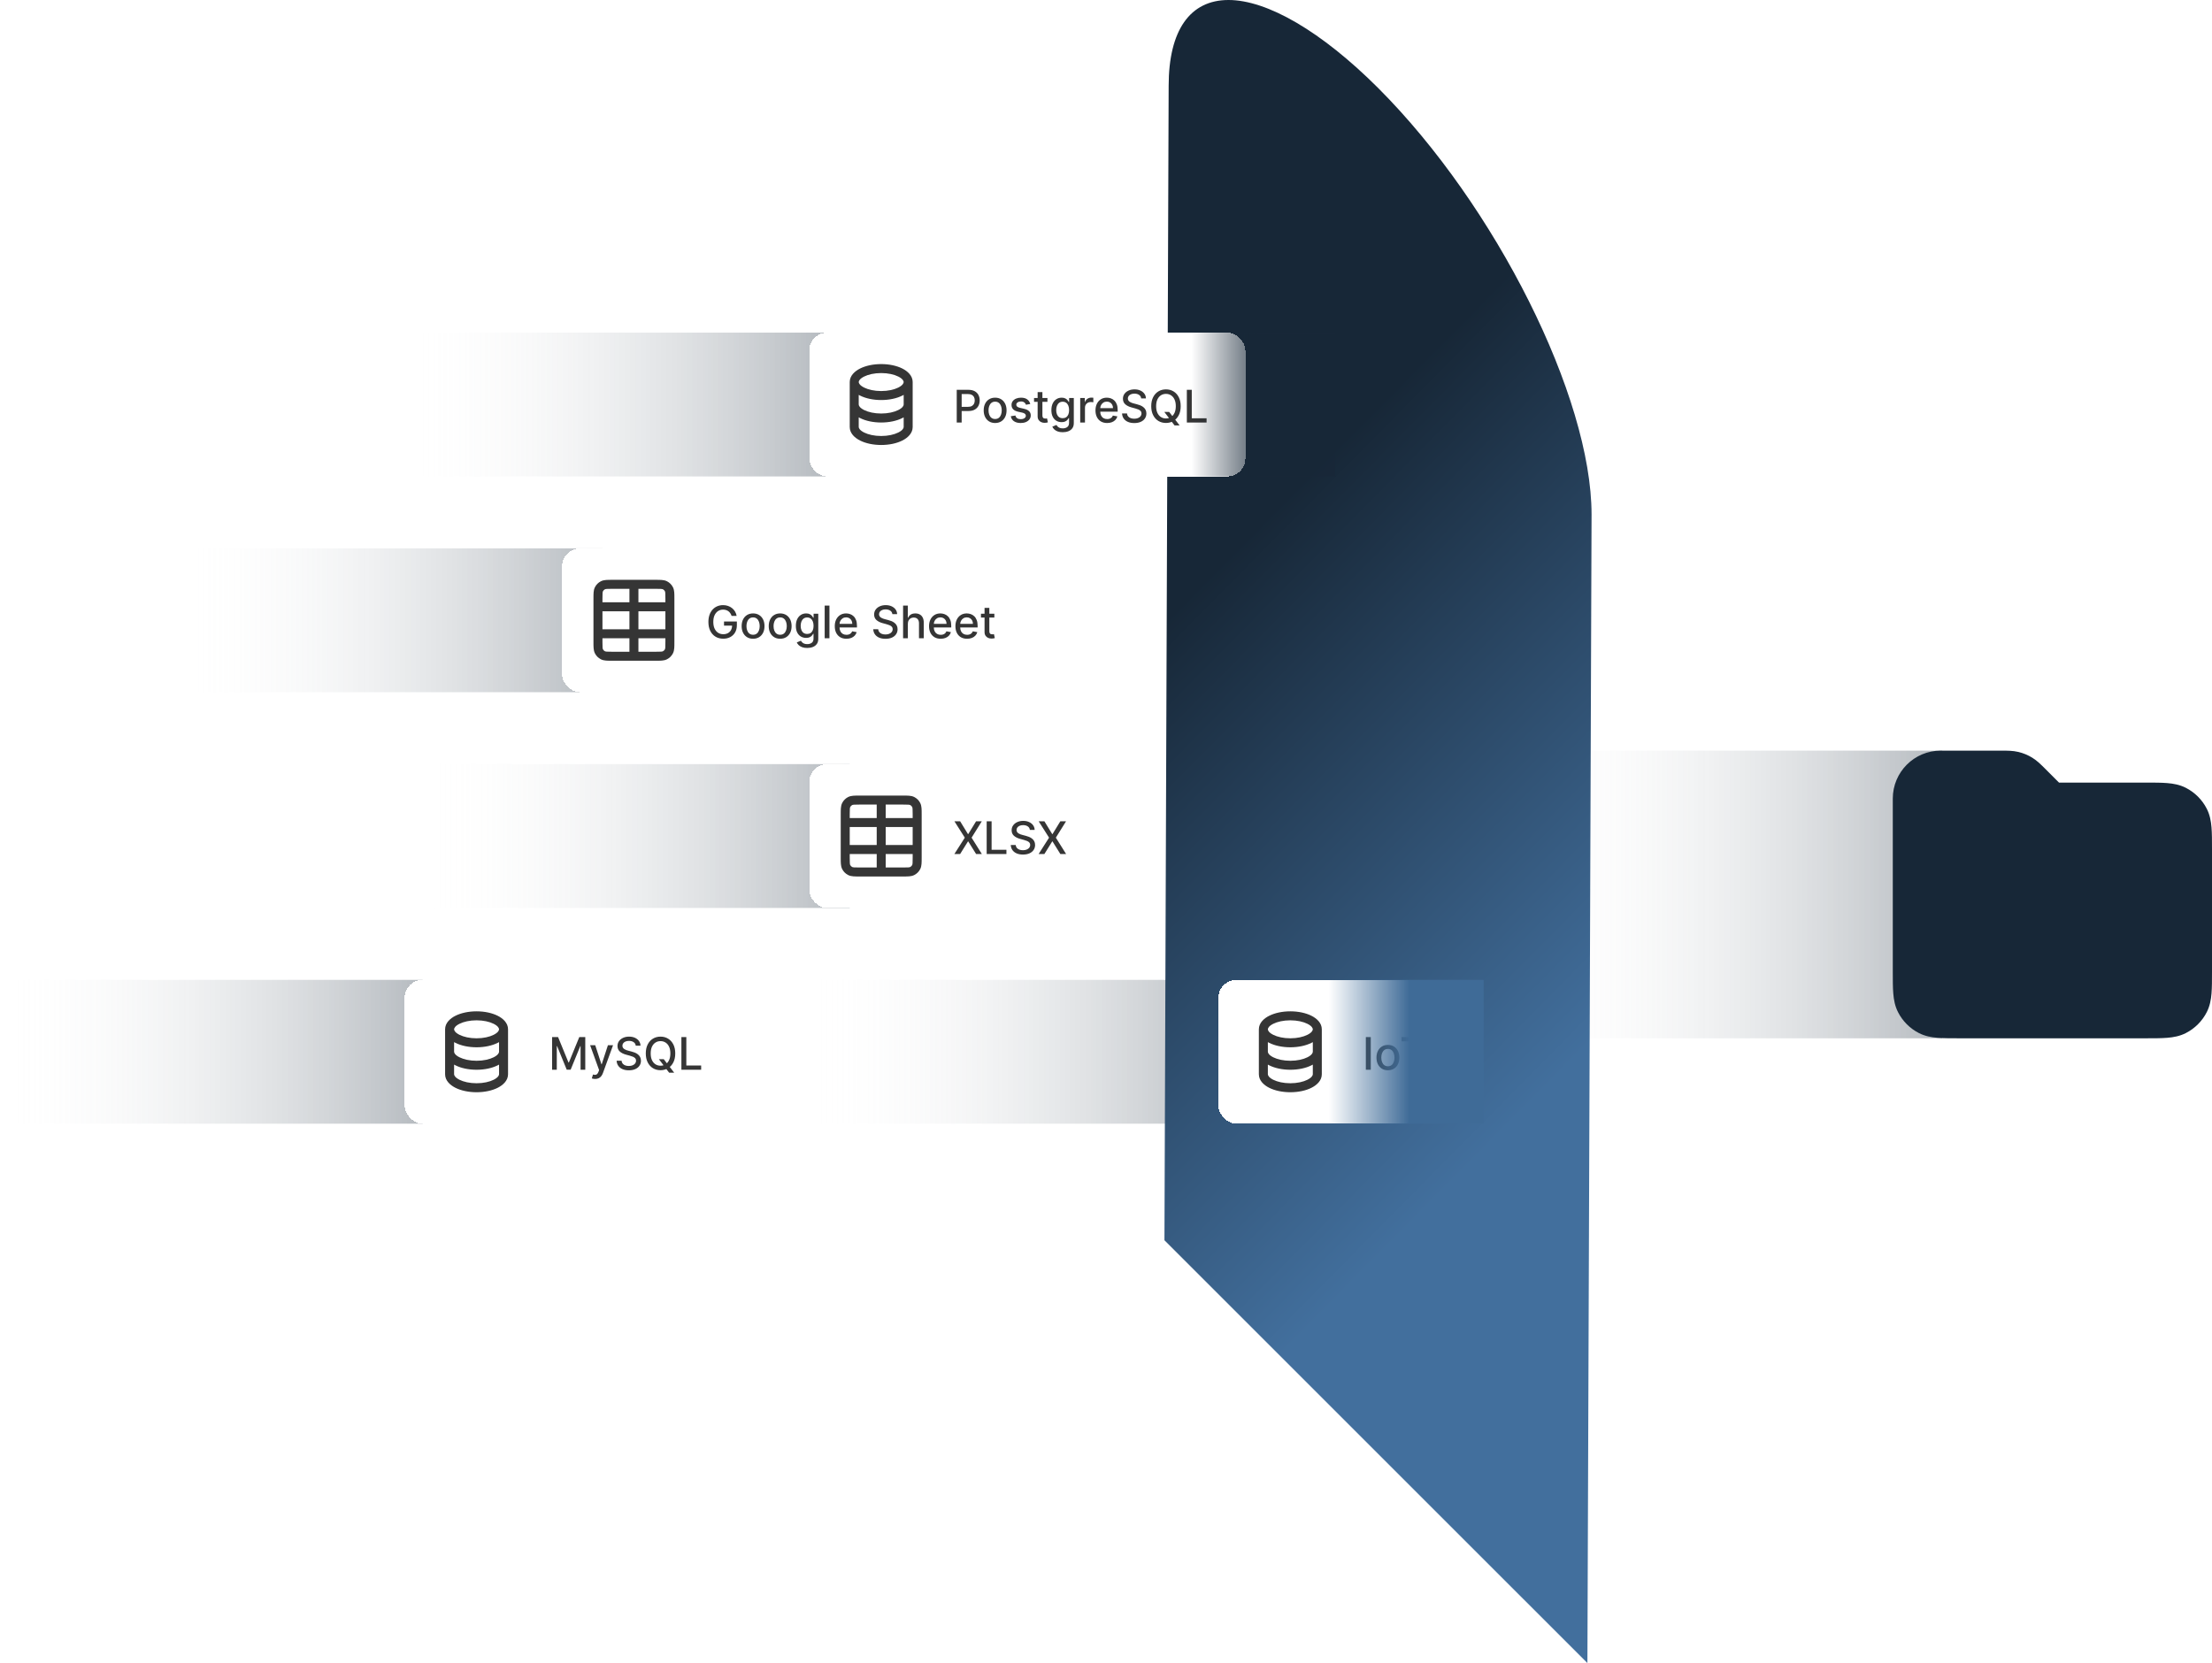
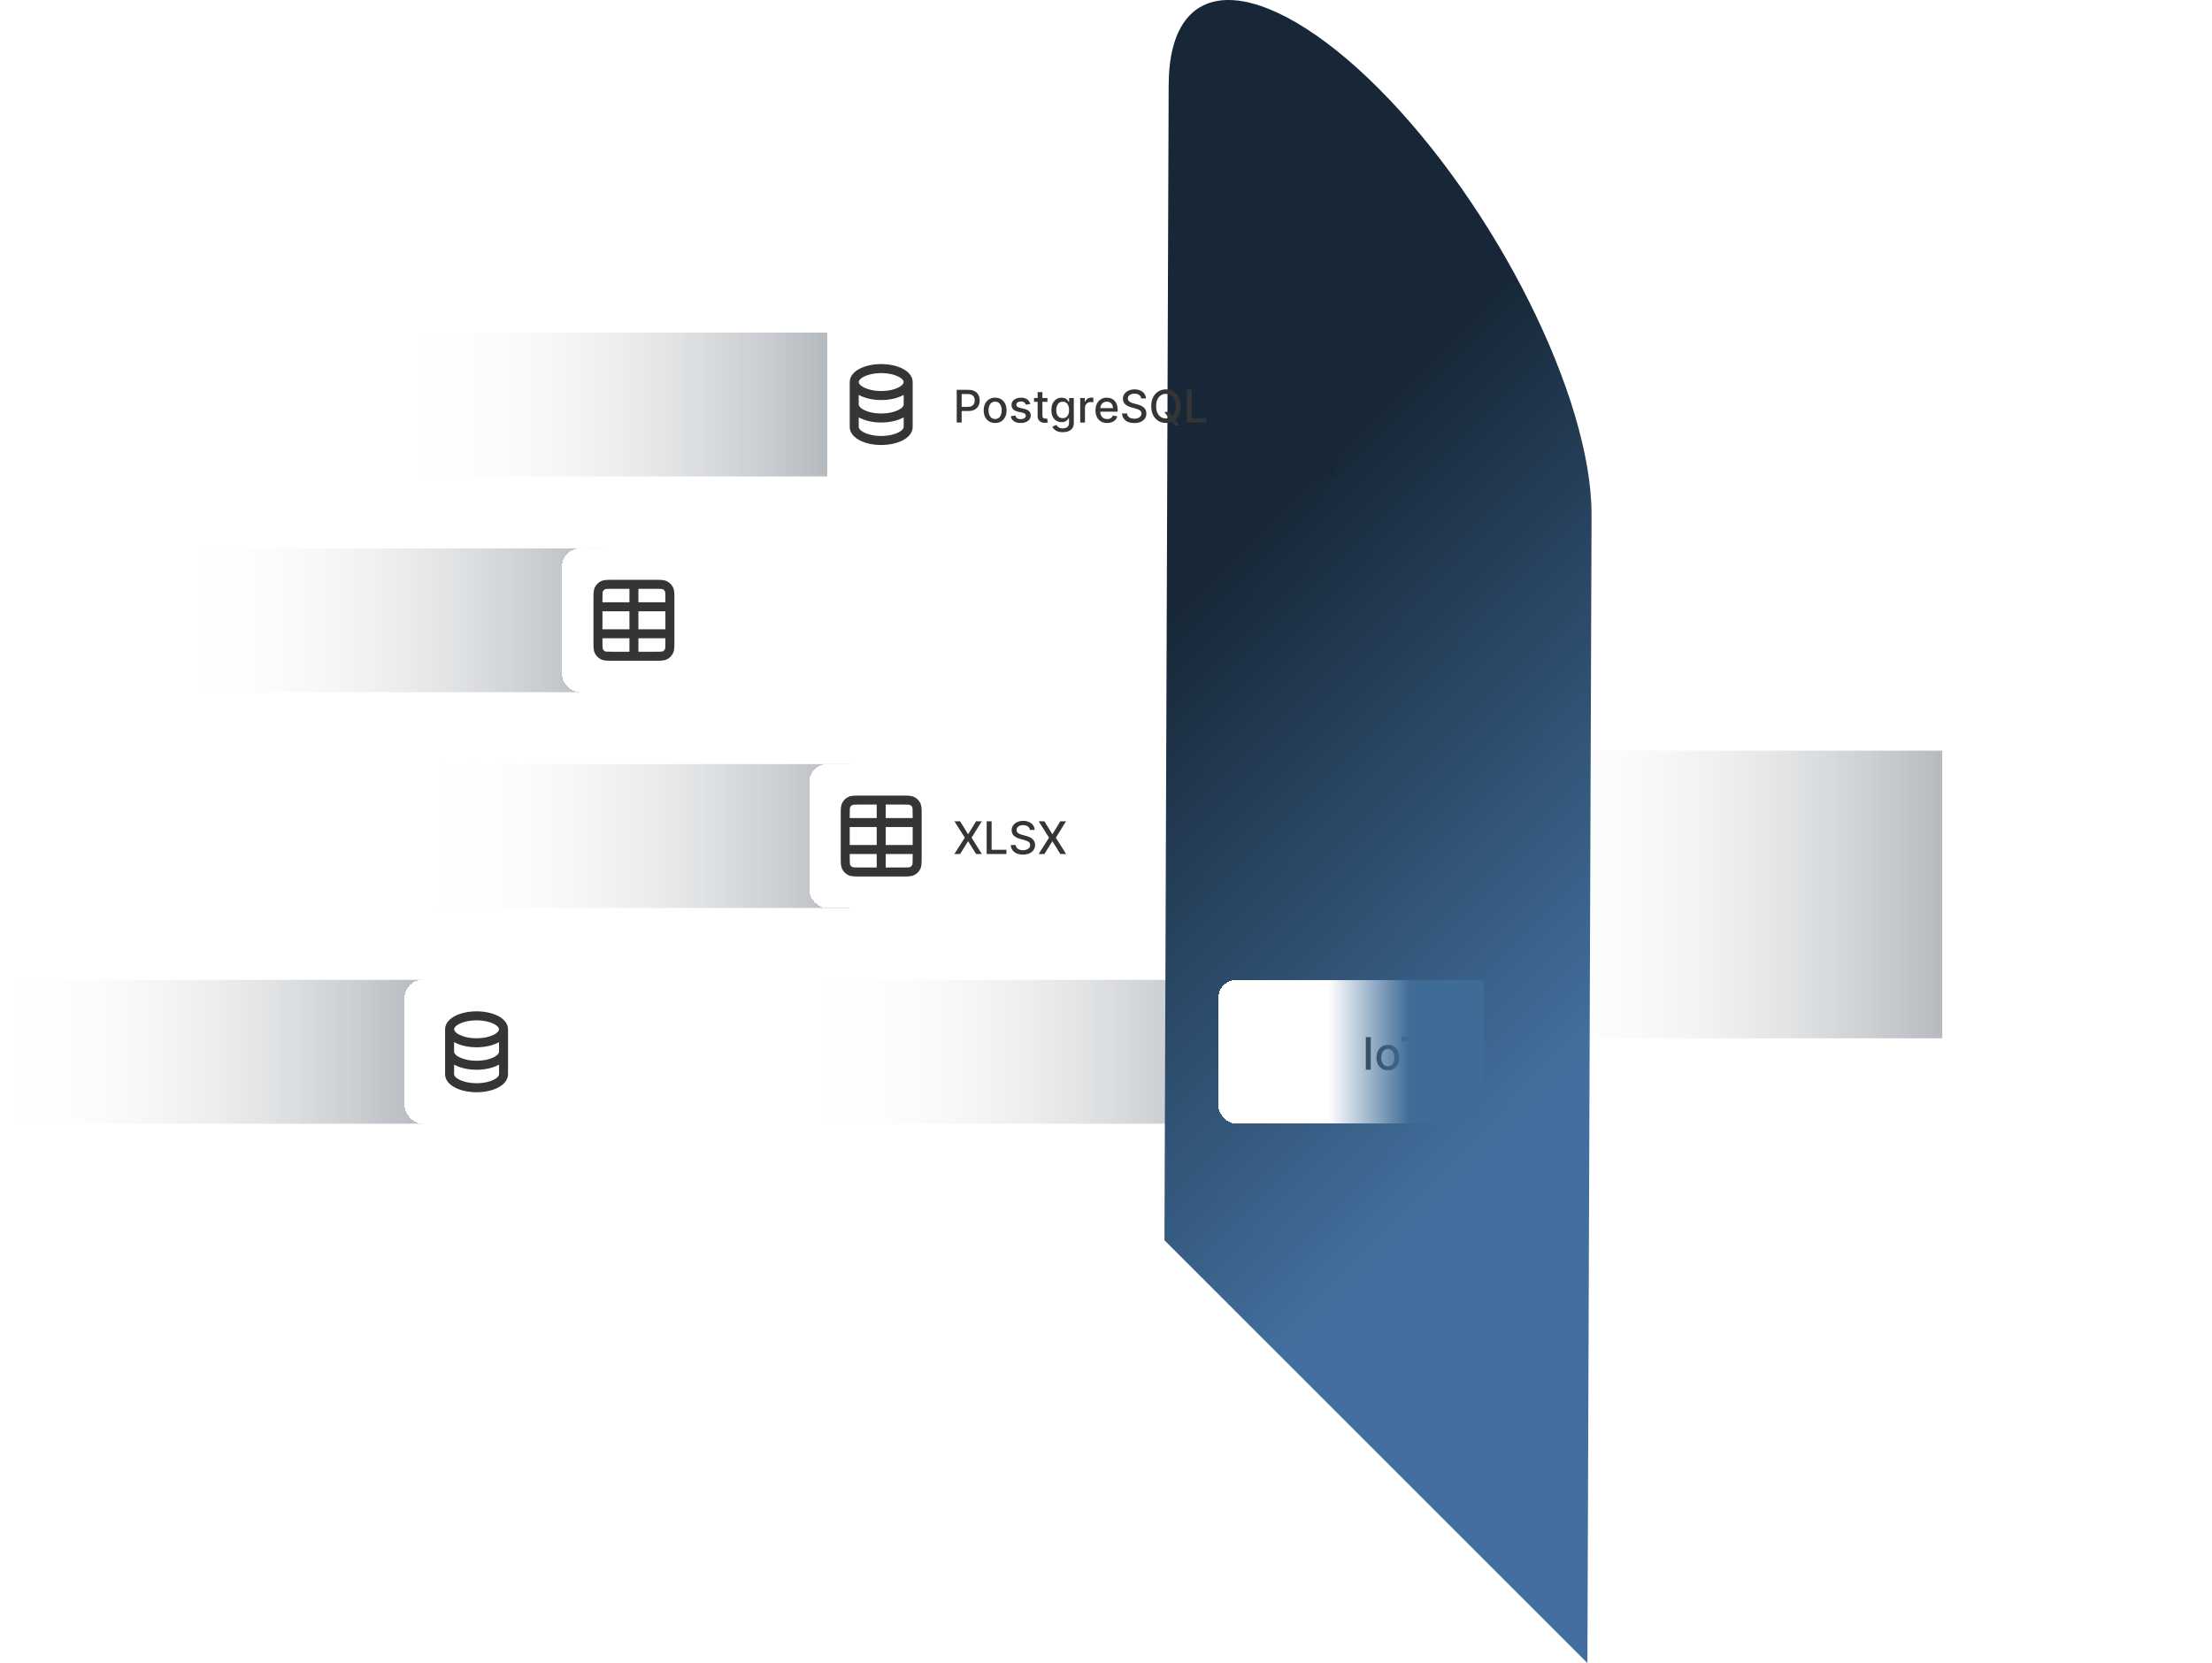
<svg xmlns="http://www.w3.org/2000/svg" width="492" height="370" viewBox="0 0 492 370" fill="none">
  <rect x="338" y="167" width="94" height="64" fill="url(#paint0_linear_349_535)" />
  <rect x="90" y="74" width="94" height="32" fill="url(#paint1_linear_349_535)" />
  <rect y="218" width="94" height="32" fill="url(#paint2_linear_349_535)" />
  <rect x="181" y="218" width="94" height="32" fill="url(#paint3_linear_349_535)" />
  <rect x="40" y="122" width="94" height="32" fill="url(#paint4_linear_349_535)" />
  <rect x="95" y="170" width="94" height="32" fill="url(#paint5_linear_349_535)" />
  <path d="M259 275.932L259.937 19.105C259.937 6.781 264.661 0 273.25 0C281.839 0 293.89 6.95 306.513 19.561C332.697 45.746 354 88.316 354 114.462L353.076 370L259 275.932Z" fill="url(#paint6_linear_349_535)" />
-   <path d="M457.97 174.111L477.226 174.111C479.098 174.111 480.712 174.111 482.041 174.22C483.444 174.335 484.84 174.589 486.183 175.274C488.184 176.295 489.817 177.925 490.839 179.935C491.524 181.28 491.777 182.678 491.891 184.084C492 185.416 492 187.033 492 188.907L492 216.203C492 218.077 492 219.694 491.891 221.026C491.777 222.432 491.524 223.83 490.839 225.175C489.817 227.184 488.185 228.816 486.182 229.838C484.84 230.523 483.446 230.777 482.044 230.891C480.716 231 479.105 231 477.237 231H435.762C433.895 231 432.282 231 430.954 230.891C429.552 230.777 428.157 230.523 426.814 229.838C424.807 228.814 423.18 227.178 422.161 225.175C421.476 223.829 421.223 222.432 421.109 221.026C421 219.695 421 218.078 421 216.204V177.667C421 171.776 425.768 167 431.65 167L444.99 167C446.435 166.999 447.71 166.998 448.947 167.295C450.037 167.557 451.074 167.99 452.024 168.573C453.109 169.239 454.009 170.142 455.029 171.166L457.97 174.111Z" fill="#172737" />
  <g filter="url(#filter0_d_349_535)">
-     <rect x="180" y="74" width="97" height="32" rx="4" fill="white" shape-rendering="crispEdges" />
    <path fill-rule="evenodd" clip-rule="evenodd" d="M192.205 83.773C191.225 84.263 191 84.754 191 85C191 85.246 191.225 85.737 192.205 86.227C193.124 86.687 194.465 87 196 87C197.535 87 198.876 86.687 199.795 86.227C200.775 85.737 201 85.246 201 85C201 84.754 200.775 84.263 199.795 83.773C198.876 83.313 197.535 83 196 83C194.465 83 193.124 83.313 192.205 83.773ZM201 87.85C200.898 87.908 200.794 87.964 200.69 88.016C199.438 88.642 197.778 89 196 89C194.222 89 192.562 88.642 191.31 88.016C191.206 87.964 191.102 87.908 191 87.85V90C191 90.246 191.225 90.737 192.205 91.227C193.124 91.687 194.465 92 196 92C197.535 92 198.876 91.687 199.795 91.227C200.775 90.737 201 90.246 201 90V87.85ZM201 92.85C200.898 92.908 200.794 92.964 200.69 93.016C199.438 93.642 197.778 94 196 94C194.222 94 192.562 93.642 191.31 93.016C191.206 92.964 191.102 92.908 191 92.85V95C191 95.246 191.225 95.737 192.205 96.227C193.124 96.687 194.465 97 196 97C197.535 97 198.876 96.687 199.795 96.227C200.775 95.737 201 95.246 201 95V92.85ZM189 95C189 96.411 190.118 97.42 191.31 98.016C192.562 98.642 194.222 99 196 99C197.778 99 199.438 98.642 200.69 98.016C201.882 97.42 203 96.411 203 95V85C203 83.589 201.882 82.58 200.69 81.984C199.438 81.358 197.778 81 196 81C194.222 81 192.562 81.358 191.31 81.984C190.118 82.58 189 83.589 189 85V95Z" fill="#353535" />
    <path d="M212.799 94V86.727H215.391C215.957 86.727 216.426 86.83 216.798 87.036C217.169 87.242 217.447 87.524 217.632 87.881C217.817 88.237 217.909 88.637 217.909 89.082C217.909 89.529 217.816 89.932 217.629 90.289C217.444 90.644 217.165 90.926 216.79 91.134C216.419 91.34 215.951 91.443 215.388 91.443H213.605V90.513H215.288C215.646 90.513 215.936 90.451 216.158 90.328C216.381 90.203 216.544 90.032 216.648 89.817C216.753 89.601 216.805 89.356 216.805 89.082C216.805 88.807 216.753 88.563 216.648 88.35C216.544 88.137 216.38 87.97 216.155 87.849C215.932 87.729 215.639 87.668 215.274 87.668H213.896V94H212.799ZM221.339 94.11C220.828 94.11 220.382 93.993 220.001 93.758C219.62 93.524 219.324 93.196 219.113 92.775C218.902 92.353 218.797 91.861 218.797 91.298C218.797 90.732 218.902 90.237 219.113 89.813C219.324 89.389 219.62 89.06 220.001 88.826C220.382 88.592 220.828 88.474 221.339 88.474C221.851 88.474 222.297 88.592 222.678 88.826C223.059 89.06 223.355 89.389 223.566 89.813C223.777 90.237 223.882 90.732 223.882 91.298C223.882 91.861 223.777 92.353 223.566 92.775C223.355 93.196 223.059 93.524 222.678 93.758C222.297 93.993 221.851 94.11 221.339 94.11ZM221.343 93.219C221.674 93.219 221.949 93.131 222.167 92.956C222.385 92.781 222.546 92.548 222.65 92.256C222.756 91.965 222.81 91.644 222.81 91.294C222.81 90.946 222.756 90.626 222.65 90.335C222.546 90.042 222.385 89.806 222.167 89.629C221.949 89.451 221.674 89.362 221.343 89.362C221.009 89.362 220.732 89.451 220.512 89.629C220.294 89.806 220.132 90.042 220.026 90.335C219.921 90.626 219.869 90.946 219.869 91.294C219.869 91.644 219.921 91.965 220.026 92.256C220.132 92.548 220.294 92.781 220.512 92.956C220.732 93.131 221.009 93.219 221.343 93.219ZM229.155 89.877L228.192 90.048C228.152 89.924 228.088 89.807 228.001 89.696C227.915 89.585 227.799 89.494 227.653 89.423C227.506 89.352 227.322 89.316 227.102 89.316C226.801 89.316 226.55 89.383 226.349 89.519C226.148 89.651 226.047 89.823 226.047 90.033C226.047 90.216 226.115 90.362 226.25 90.474C226.385 90.585 226.603 90.676 226.903 90.747L227.77 90.946C228.272 91.062 228.646 91.241 228.892 91.482C229.138 91.724 229.261 92.037 229.261 92.423C229.261 92.75 229.166 93.041 228.977 93.297C228.79 93.55 228.528 93.749 228.192 93.894C227.858 94.038 227.471 94.11 227.031 94.11C226.42 94.11 225.922 93.98 225.536 93.719C225.15 93.457 224.913 93.084 224.826 92.601L225.852 92.445C225.916 92.712 226.047 92.915 226.246 93.052C226.445 93.187 226.704 93.254 227.024 93.254C227.372 93.254 227.65 93.182 227.858 93.038C228.067 92.891 228.171 92.712 228.171 92.501C228.171 92.331 228.107 92.188 227.979 92.072C227.854 91.956 227.661 91.868 227.4 91.809L226.477 91.606C225.968 91.49 225.592 91.306 225.348 91.053C225.106 90.799 224.986 90.478 224.986 90.09C224.986 89.768 225.076 89.487 225.256 89.245C225.435 89.004 225.684 88.815 226.001 88.68C226.318 88.543 226.682 88.474 227.091 88.474C227.681 88.474 228.145 88.602 228.483 88.858C228.822 89.111 229.046 89.451 229.155 89.877ZM232.975 88.546V89.398H229.995V88.546H232.975ZM230.794 87.239H231.856V92.398C231.856 92.604 231.887 92.76 231.949 92.864C232.01 92.965 232.089 93.035 232.186 93.073C232.286 93.109 232.394 93.126 232.51 93.126C232.595 93.126 232.669 93.121 232.733 93.109C232.797 93.097 232.847 93.087 232.882 93.08L233.074 93.957C233.013 93.981 232.925 94.005 232.811 94.028C232.698 94.055 232.556 94.069 232.385 94.071C232.106 94.076 231.846 94.026 231.604 93.922C231.363 93.818 231.167 93.657 231.018 93.439C230.869 93.221 230.794 92.948 230.794 92.619V87.239ZM236.378 96.159C235.944 96.159 235.572 96.102 235.259 95.989C234.949 95.875 234.696 95.725 234.499 95.538C234.303 95.351 234.156 95.146 234.059 94.923L234.971 94.547C235.035 94.651 235.121 94.761 235.227 94.877C235.336 94.996 235.483 95.096 235.667 95.179C235.854 95.262 236.095 95.303 236.388 95.303C236.791 95.303 237.123 95.205 237.386 95.008C237.649 94.814 237.78 94.504 237.78 94.078V93.006H237.713C237.649 93.122 237.557 93.251 237.436 93.393C237.318 93.535 237.154 93.658 236.946 93.762C236.738 93.866 236.466 93.918 236.133 93.918C235.702 93.918 235.314 93.818 234.968 93.617C234.625 93.413 234.352 93.113 234.151 92.718C233.952 92.32 233.853 91.831 233.853 91.251C233.853 90.671 233.951 90.174 234.148 89.76C234.346 89.346 234.619 89.028 234.964 88.808C235.31 88.586 235.702 88.474 236.14 88.474C236.478 88.474 236.752 88.531 236.96 88.645C237.168 88.756 237.331 88.886 237.447 89.035C237.565 89.185 237.656 89.316 237.72 89.43H237.798V88.546H238.839V94.121C238.839 94.59 238.73 94.974 238.512 95.275C238.294 95.576 237.999 95.798 237.628 95.942C237.258 96.087 236.842 96.159 236.378 96.159ZM236.367 93.038C236.672 93.038 236.93 92.967 237.141 92.825C237.354 92.68 237.515 92.474 237.624 92.207C237.735 91.937 237.791 91.614 237.791 91.237C237.791 90.87 237.737 90.547 237.628 90.268C237.519 89.988 237.359 89.771 237.148 89.614C236.938 89.456 236.677 89.376 236.367 89.376C236.047 89.376 235.781 89.459 235.568 89.625C235.355 89.788 235.194 90.011 235.085 90.293C234.979 90.574 234.925 90.889 234.925 91.237C234.925 91.595 234.98 91.908 235.089 92.178C235.198 92.448 235.358 92.659 235.572 92.81C235.787 92.962 236.052 93.038 236.367 93.038ZM240.263 94V88.546H241.289V89.412H241.346C241.445 89.118 241.62 88.888 241.871 88.719C242.125 88.549 242.411 88.464 242.731 88.464C242.797 88.464 242.875 88.466 242.965 88.471C243.057 88.476 243.13 88.481 243.182 88.489V89.504C243.139 89.492 243.063 89.479 242.954 89.465C242.845 89.449 242.737 89.44 242.628 89.44C242.377 89.44 242.153 89.494 241.956 89.6C241.762 89.704 241.608 89.85 241.495 90.037C241.381 90.222 241.324 90.432 241.324 90.669V94H240.263ZM246.256 94.11C245.719 94.11 245.256 93.995 244.868 93.766C244.482 93.534 244.183 93.208 243.973 92.789C243.764 92.368 243.66 91.874 243.66 91.308C243.66 90.749 243.764 90.257 243.973 89.831C244.183 89.405 244.477 89.072 244.853 88.833C245.232 88.594 245.675 88.474 246.181 88.474C246.489 88.474 246.788 88.525 247.076 88.627C247.365 88.729 247.624 88.889 247.854 89.106C248.084 89.324 248.265 89.607 248.397 89.955C248.53 90.301 248.596 90.721 248.596 91.216V91.592H244.26V90.797H247.556C247.556 90.517 247.499 90.27 247.385 90.055C247.272 89.837 247.112 89.665 246.906 89.54C246.702 89.414 246.463 89.352 246.189 89.352C245.89 89.352 245.63 89.425 245.407 89.572C245.187 89.716 245.017 89.906 244.896 90.14C244.778 90.372 244.718 90.624 244.718 90.896V91.518C244.718 91.882 244.782 92.192 244.91 92.448C245.04 92.704 245.221 92.899 245.453 93.034C245.685 93.167 245.957 93.233 246.267 93.233C246.468 93.233 246.651 93.204 246.817 93.148C246.983 93.088 247.126 93.001 247.247 92.885C247.368 92.769 247.46 92.626 247.524 92.455L248.529 92.636C248.448 92.932 248.304 93.192 248.096 93.414C247.89 93.634 247.63 93.806 247.318 93.929C247.008 94.05 246.654 94.11 246.256 94.11ZM253.826 88.638C253.788 88.302 253.632 88.041 253.357 87.856C253.083 87.669 252.737 87.576 252.32 87.576C252.022 87.576 251.764 87.623 251.546 87.718C251.329 87.81 251.159 87.938 251.039 88.102C250.92 88.263 250.861 88.446 250.861 88.652C250.861 88.825 250.901 88.974 250.982 89.099C251.065 89.225 251.172 89.33 251.305 89.415C251.44 89.498 251.584 89.568 251.738 89.625C251.892 89.68 252.04 89.724 252.182 89.76L252.892 89.945C253.124 90.001 253.362 90.078 253.606 90.175C253.85 90.272 254.076 90.4 254.284 90.559C254.493 90.718 254.661 90.914 254.789 91.148C254.919 91.383 254.984 91.663 254.984 91.99C254.984 92.402 254.877 92.768 254.664 93.087C254.454 93.407 254.147 93.659 253.744 93.844C253.344 94.028 252.86 94.121 252.292 94.121C251.748 94.121 251.276 94.034 250.879 93.862C250.481 93.689 250.17 93.444 249.945 93.126C249.72 92.807 249.596 92.428 249.572 91.99H250.673C250.694 92.253 250.779 92.472 250.928 92.647C251.08 92.82 251.273 92.949 251.507 93.034C251.744 93.117 252.003 93.158 252.285 93.158C252.595 93.158 252.871 93.11 253.112 93.013C253.356 92.913 253.548 92.776 253.688 92.601C253.827 92.423 253.897 92.216 253.897 91.979C253.897 91.764 253.836 91.588 253.713 91.45C253.592 91.313 253.427 91.199 253.219 91.109C253.013 91.019 252.78 90.94 252.519 90.871L251.66 90.637C251.078 90.478 250.616 90.245 250.275 89.938C249.936 89.63 249.767 89.222 249.767 88.716C249.767 88.297 249.881 87.931 250.108 87.619C250.335 87.306 250.643 87.063 251.031 86.891C251.42 86.715 251.858 86.628 252.345 86.628C252.838 86.628 253.272 86.714 253.649 86.887C254.027 87.06 254.326 87.298 254.544 87.601C254.761 87.901 254.875 88.247 254.884 88.638H253.826ZM258.969 91.642H260.049L260.809 92.633L261.167 93.073L262.378 94.653H261.256L260.446 93.599L260.169 93.215L258.969 91.642ZM262.613 90.364C262.613 91.14 262.471 91.808 262.186 92.367C261.902 92.923 261.513 93.351 261.018 93.652C260.526 93.95 259.966 94.099 259.338 94.099C258.709 94.099 258.146 93.95 257.652 93.652C257.159 93.351 256.771 92.922 256.487 92.363C256.203 91.804 256.061 91.138 256.061 90.364C256.061 89.587 256.203 88.921 256.487 88.364C256.771 87.806 257.159 87.377 257.652 87.079C258.146 86.778 258.709 86.628 259.338 86.628C259.966 86.628 260.526 86.778 261.018 87.079C261.513 87.377 261.902 87.806 262.186 88.364C262.471 88.921 262.613 89.587 262.613 90.364ZM261.526 90.364C261.526 89.772 261.43 89.273 261.238 88.869C261.049 88.461 260.788 88.154 260.457 87.945C260.128 87.735 259.755 87.629 259.338 87.629C258.919 87.629 258.545 87.735 258.216 87.945C257.887 88.154 257.627 88.461 257.435 88.869C257.246 89.273 257.151 89.772 257.151 90.364C257.151 90.956 257.246 91.455 257.435 91.862C257.627 92.267 257.887 92.575 258.216 92.785C258.545 92.994 258.919 93.098 259.338 93.098C259.755 93.098 260.128 92.994 260.457 92.785C260.788 92.575 261.049 92.267 261.238 91.862C261.43 91.455 261.526 90.956 261.526 90.364ZM263.981 94V86.727H265.078V93.055H268.373V94H263.981Z" fill="#353535" />
  </g>
  <g filter="url(#filter1_d_349_535)">
    <rect x="90" y="218" width="75" height="32" rx="4" fill="white" shape-rendering="crispEdges" />
    <path fill-rule="evenodd" clip-rule="evenodd" d="M102.205 227.773C101.225 228.263 101 228.754 101 229C101 229.246 101.225 229.737 102.205 230.227C103.124 230.687 104.465 231 106 231C107.535 231 108.876 230.687 109.795 230.227C110.775 229.737 111 229.246 111 229C111 228.754 110.775 228.263 109.795 227.773C108.876 227.313 107.535 227 106 227C104.465 227 103.124 227.313 102.205 227.773ZM111 231.85C110.898 231.908 110.794 231.964 110.69 232.016C109.438 232.642 107.778 233 106 233C104.222 233 102.562 232.642 101.31 232.016C101.206 231.964 101.102 231.908 101 231.85V234C101 234.246 101.225 234.737 102.205 235.227C103.124 235.687 104.465 236 106 236C107.535 236 108.876 235.687 109.795 235.227C110.775 234.737 111 234.246 111 234V231.85ZM111 236.85C110.898 236.908 110.794 236.964 110.69 237.016C109.438 237.642 107.778 238 106 238C104.222 238 102.562 237.642 101.31 237.016C101.206 236.964 101.102 236.908 101 236.85V239C101 239.246 101.225 239.737 102.205 240.227C103.124 240.687 104.465 241 106 241C107.535 241 108.876 240.687 109.795 240.227C110.775 239.737 111 239.246 111 239V236.85ZM99 239C99 240.411 100.118 241.42 101.31 242.016C102.562 242.642 104.222 243 106 243C107.778 243 109.438 242.642 110.69 242.016C111.882 241.42 113 240.411 113 239V229C113 227.589 111.882 226.58 110.69 225.984C109.438 225.358 107.778 225 106 225C104.222 225 102.562 225.358 101.31 225.984C100.118 226.58 99 227.589 99 229V239Z" fill="#353535" />
-     <path d="M122.799 230.727H124.131L126.446 236.381H126.531L128.847 230.727H130.178V238H129.134V232.737H129.067L126.922 237.989H126.055L123.911 232.734H123.843V238H122.799V230.727ZM132.36 240.045C132.201 240.045 132.057 240.032 131.926 240.006C131.796 239.983 131.699 239.957 131.635 239.928L131.891 239.058C132.085 239.11 132.258 239.133 132.409 239.126C132.561 239.119 132.695 239.062 132.811 238.955C132.929 238.849 133.033 238.675 133.123 238.433L133.254 238.071L131.259 232.545H132.395L133.776 236.778H133.833L135.215 232.545H136.355L134.107 238.728C134.003 239.012 133.87 239.252 133.709 239.449C133.548 239.648 133.356 239.797 133.134 239.896C132.911 239.996 132.653 240.045 132.36 240.045ZM141.404 232.638C141.366 232.302 141.21 232.041 140.936 231.857C140.661 231.67 140.315 231.576 139.899 231.576C139.6 231.576 139.342 231.623 139.124 231.718C138.907 231.81 138.737 231.938 138.617 232.102C138.498 232.263 138.439 232.446 138.439 232.652C138.439 232.825 138.479 232.974 138.56 233.099C138.643 233.225 138.75 233.33 138.883 233.415C139.018 233.498 139.162 233.568 139.316 233.625C139.47 233.679 139.618 233.724 139.76 233.76L140.47 233.945C140.702 234.001 140.94 234.078 141.184 234.175C141.428 234.272 141.654 234.4 141.862 234.559C142.071 234.718 142.239 234.914 142.367 235.148C142.497 235.383 142.562 235.663 142.562 235.99C142.562 236.402 142.455 236.768 142.242 237.087C142.032 237.407 141.725 237.659 141.323 237.844C140.923 238.028 140.438 238.121 139.87 238.121C139.326 238.121 138.855 238.034 138.457 237.862C138.059 237.689 137.748 237.444 137.523 237.126C137.298 236.807 137.174 236.428 137.15 235.99H138.251C138.272 236.253 138.357 236.472 138.507 236.647C138.658 236.82 138.851 236.949 139.085 237.034C139.322 237.117 139.581 237.158 139.863 237.158C140.173 237.158 140.449 237.11 140.691 237.013C140.934 236.913 141.126 236.776 141.266 236.601C141.405 236.423 141.475 236.216 141.475 235.979C141.475 235.764 141.414 235.588 141.291 235.45C141.17 235.313 141.005 235.199 140.797 235.109C140.591 235.019 140.358 234.94 140.097 234.871L139.238 234.637C138.656 234.478 138.194 234.245 137.853 233.938C137.515 233.63 137.345 233.223 137.345 232.716C137.345 232.297 137.459 231.931 137.686 231.619C137.914 231.306 138.221 231.063 138.61 230.891C138.998 230.715 139.436 230.628 139.923 230.628C140.416 230.628 140.85 230.714 141.227 230.887C141.606 231.06 141.904 231.298 142.122 231.601C142.339 231.902 142.453 232.247 142.463 232.638H141.404ZM146.547 235.642H147.627L148.387 236.633L148.745 237.073L149.956 238.653H148.834L148.025 237.599L147.748 237.215L146.547 235.642ZM150.191 234.364C150.191 235.14 150.049 235.808 149.765 236.366C149.48 236.923 149.091 237.351 148.596 237.652C148.104 237.95 147.544 238.099 146.917 238.099C146.287 238.099 145.725 237.95 145.23 237.652C144.737 237.351 144.349 236.922 144.065 236.363C143.781 235.804 143.639 235.138 143.639 234.364C143.639 233.587 143.781 232.921 144.065 232.364C144.349 231.806 144.737 231.377 145.23 231.079C145.725 230.778 146.287 230.628 146.917 230.628C147.544 230.628 148.104 230.778 148.596 231.079C149.091 231.377 149.48 231.806 149.765 232.364C150.049 232.921 150.191 233.587 150.191 234.364ZM149.104 234.364C149.104 233.772 149.008 233.273 148.816 232.869C148.627 232.461 148.367 232.154 148.035 231.945C147.706 231.735 147.333 231.629 146.917 231.629C146.498 231.629 146.123 231.735 145.794 231.945C145.465 232.154 145.205 232.461 145.013 232.869C144.824 233.273 144.729 233.772 144.729 234.364C144.729 234.955 144.824 235.455 145.013 235.862C145.205 236.267 145.465 236.575 145.794 236.786C146.123 236.994 146.498 237.098 146.917 237.098C147.333 237.098 147.706 236.994 148.035 236.786C148.367 236.575 148.627 236.267 148.816 235.862C149.008 235.455 149.104 234.955 149.104 234.364ZM151.559 238V230.727H152.656V237.055H155.952V238H151.559Z" fill="#353535" />
  </g>
  <g filter="url(#filter2_d_349_535)">
    <rect x="271" y="218" width="55" height="32" rx="4" fill="white" shape-rendering="crispEdges" />
-     <path fill-rule="evenodd" clip-rule="evenodd" d="M283.205 227.773C282.225 228.263 282 228.754 282 229C282 229.246 282.225 229.737 283.205 230.227C284.124 230.687 285.465 231 287 231C288.535 231 289.876 230.687 290.795 230.227C291.775 229.737 292 229.246 292 229C292 228.754 291.775 228.263 290.795 227.773C289.876 227.313 288.535 227 287 227C285.465 227 284.124 227.313 283.205 227.773ZM292 231.85C291.898 231.908 291.794 231.964 291.69 232.016C290.438 232.642 288.778 233 287 233C285.222 233 283.562 232.642 282.31 232.016C282.206 231.964 282.102 231.908 282 231.85V234C282 234.246 282.225 234.737 283.205 235.227C284.124 235.687 285.465 236 287 236C288.535 236 289.876 235.687 290.795 235.227C291.775 234.737 292 234.246 292 234V231.85ZM292 236.85C291.898 236.908 291.794 236.964 291.69 237.016C290.438 237.642 288.778 238 287 238C285.222 238 283.562 237.642 282.31 237.016C282.206 236.964 282.102 236.908 282 236.85V239C282 239.246 282.225 239.737 283.205 240.227C284.124 240.687 285.465 241 287 241C288.535 241 289.876 240.687 290.795 240.227C291.775 239.737 292 239.246 292 239V236.85ZM280 239C280 240.411 281.118 241.42 282.31 242.016C283.562 242.642 285.222 243 287 243C288.778 243 290.438 242.642 291.69 242.016C292.882 241.42 294 240.411 294 239V229C294 227.589 292.882 226.58 291.69 225.984C290.438 225.358 288.778 225 287 225C285.222 225 283.562 225.358 282.31 225.984C281.118 226.58 280 227.589 280 229V239Z" fill="#353535" />
    <path d="M304.896 230.727V238H303.799V230.727H304.896ZM308.707 238.11C308.195 238.11 307.749 237.993 307.368 237.759C306.987 237.524 306.691 237.196 306.48 236.775C306.269 236.353 306.164 235.861 306.164 235.298C306.164 234.732 306.269 234.237 306.48 233.813C306.691 233.389 306.987 233.06 307.368 232.826C307.749 232.592 308.195 232.474 308.707 232.474C309.218 232.474 309.664 232.592 310.045 232.826C310.427 233.06 310.723 233.389 310.933 233.813C311.144 234.237 311.249 234.732 311.249 235.298C311.249 235.861 311.144 236.353 310.933 236.775C310.723 237.196 310.427 237.524 310.045 237.759C309.664 237.993 309.218 238.11 308.707 238.11ZM308.71 237.219C309.042 237.219 309.316 237.131 309.534 236.956C309.752 236.781 309.913 236.548 310.017 236.256C310.124 235.965 310.177 235.644 310.177 235.294C310.177 234.946 310.124 234.626 310.017 234.335C309.913 234.042 309.752 233.806 309.534 233.629C309.316 233.451 309.042 233.362 308.71 233.362C308.376 233.362 308.099 233.451 307.879 233.629C307.661 233.806 307.499 234.042 307.393 234.335C307.289 234.626 307.237 234.946 307.237 235.294C307.237 235.644 307.289 235.965 307.393 236.256C307.499 236.548 307.661 236.781 307.879 236.956C308.099 237.131 308.376 237.219 308.71 237.219ZM311.761 231.672V230.727H317.389V231.672H315.12V238H314.026V231.672H311.761Z" fill="#353535" />
  </g>
  <g filter="url(#filter3_d_349_535)">
    <rect x="125" y="122" width="105" height="32" rx="4" fill="white" shape-rendering="crispEdges" />
    <path fill-rule="evenodd" clip-rule="evenodd" d="M136.162 129H145.839C146.366 129 146.821 129 147.195 129.031C147.59 129.063 147.984 129.134 148.362 129.327C148.926 129.614 149.385 130.073 149.673 130.638C149.866 131.016 149.937 131.409 149.969 131.804C150 132.178 150 132.632 150 133.158V142.842C150 143.368 150 143.822 149.969 144.196C149.937 144.591 149.866 144.984 149.673 145.362C149.386 145.926 148.926 146.386 148.362 146.673C147.984 146.866 147.591 146.937 147.196 146.969C146.822 147 146.368 147 145.842 147H136.158C135.632 147 135.178 147 134.804 146.969C134.409 146.937 134.016 146.866 133.638 146.673C133.073 146.385 132.614 145.926 132.327 145.362C132.134 144.984 132.063 144.59 132.031 144.195C132 143.821 132 143.366 132 142.839V133.162C132 132.635 132 132.18 132.031 131.805C132.063 131.41 132.134 131.016 132.327 130.638C132.615 130.073 133.073 129.615 133.638 129.327C134.016 129.134 134.41 129.063 134.805 129.031C135.18 129 135.635 129 136.162 129ZM134.968 131.024C134.696 131.046 134.595 131.084 134.546 131.109C134.358 131.205 134.205 131.358 134.109 131.546C134.084 131.595 134.046 131.696 134.024 131.968C134.001 132.251 134 132.624 134 133.2V134H140V131H136.2C135.624 131 135.251 131.001 134.968 131.024ZM142 131V134H148V133.197C148 132.621 147.999 132.25 147.976 131.967C147.954 131.696 147.916 131.595 147.891 131.546C147.796 131.358 147.643 131.205 147.454 131.109C147.404 131.084 147.304 131.046 147.032 131.024C146.749 131.001 146.377 131 145.8 131H142ZM148 136H142V140H148V136ZM148 142H142V145H145.804C146.379 145 146.75 144.999 147.033 144.976C147.304 144.954 147.405 144.916 147.454 144.891C147.642 144.795 147.795 144.642 147.891 144.454C147.916 144.405 147.954 144.304 147.976 144.033C147.999 143.75 148 143.379 148 142.804V142ZM140 145V142H134V142.8C134 143.377 134.001 143.749 134.024 144.032C134.046 144.304 134.084 144.404 134.109 144.454C134.205 144.643 134.358 144.796 134.546 144.891C134.595 144.916 134.696 144.954 134.967 144.976C135.25 144.999 135.621 145 136.197 145H140ZM134 140H140V136H134V140Z" fill="#353535" />
-     <path d="M162.721 137.025C162.652 136.809 162.56 136.616 162.444 136.446C162.33 136.273 162.194 136.126 162.036 136.006C161.877 135.883 161.696 135.789 161.492 135.725C161.291 135.661 161.07 135.629 160.828 135.629C160.419 135.629 160.049 135.735 159.72 135.945C159.391 136.156 159.131 136.465 158.939 136.872C158.75 137.277 158.655 137.773 158.655 138.36C158.655 138.95 158.751 139.448 158.942 139.855C159.134 140.262 159.397 140.571 159.731 140.782C160.065 140.993 160.445 141.098 160.871 141.098C161.266 141.098 161.611 141.018 161.904 140.857C162.2 140.696 162.429 140.468 162.589 140.175C162.753 139.879 162.835 139.531 162.835 139.131L163.119 139.184H161.038V138.278H163.896V139.106C163.896 139.717 163.766 140.247 163.506 140.697C163.248 141.144 162.89 141.49 162.433 141.734C161.979 141.978 161.458 142.099 160.871 142.099C160.213 142.099 159.635 141.948 159.138 141.645C158.643 141.342 158.257 140.912 157.98 140.356C157.703 139.797 157.565 139.134 157.565 138.367C157.565 137.787 157.645 137.266 157.806 136.805C157.967 136.343 158.193 135.951 158.484 135.629C158.778 135.305 159.122 135.058 159.518 134.887C159.915 134.714 160.35 134.628 160.821 134.628C161.214 134.628 161.58 134.686 161.918 134.802C162.259 134.918 162.562 135.082 162.827 135.295C163.095 135.509 163.316 135.762 163.491 136.055C163.667 136.347 163.785 136.67 163.847 137.025H162.721ZM167.502 142.11C166.99 142.11 166.544 141.993 166.163 141.759C165.782 141.524 165.486 141.196 165.275 140.775C165.064 140.353 164.959 139.861 164.959 139.298C164.959 138.732 165.064 138.237 165.275 137.813C165.486 137.389 165.782 137.06 166.163 136.826C166.544 136.592 166.99 136.474 167.502 136.474C168.013 136.474 168.459 136.592 168.84 136.826C169.222 137.06 169.517 137.389 169.728 137.813C169.939 138.237 170.044 138.732 170.044 139.298C170.044 139.861 169.939 140.353 169.728 140.775C169.517 141.196 169.222 141.524 168.84 141.759C168.459 141.993 168.013 142.11 167.502 142.11ZM167.505 141.219C167.837 141.219 168.111 141.131 168.329 140.956C168.547 140.781 168.708 140.548 168.812 140.256C168.919 139.965 168.972 139.644 168.972 139.294C168.972 138.946 168.919 138.626 168.812 138.335C168.708 138.042 168.547 137.806 168.329 137.629C168.111 137.451 167.837 137.362 167.505 137.362C167.171 137.362 166.894 137.451 166.674 137.629C166.456 137.806 166.294 138.042 166.188 138.335C166.084 138.626 166.031 138.946 166.031 139.294C166.031 139.644 166.084 139.965 166.188 140.256C166.294 140.548 166.456 140.781 166.674 140.956C166.894 141.131 167.171 141.219 167.505 141.219ZM173.527 142.11C173.016 142.11 172.569 141.993 172.188 141.759C171.807 141.524 171.511 141.196 171.3 140.775C171.09 140.353 170.984 139.861 170.984 139.298C170.984 138.732 171.09 138.237 171.3 137.813C171.511 137.389 171.807 137.06 172.188 136.826C172.569 136.592 173.016 136.474 173.527 136.474C174.038 136.474 174.485 136.592 174.866 136.826C175.247 137.06 175.543 137.389 175.754 137.813C175.964 138.237 176.07 138.732 176.07 139.298C176.07 139.861 175.964 140.353 175.754 140.775C175.543 141.196 175.247 141.524 174.866 141.759C174.485 141.993 174.038 142.11 173.527 142.11ZM173.531 141.219C173.862 141.219 174.137 141.131 174.354 140.956C174.572 140.781 174.733 140.548 174.837 140.256C174.944 139.965 174.997 139.644 174.997 139.294C174.997 138.946 174.944 138.626 174.837 138.335C174.733 138.042 174.572 137.806 174.354 137.629C174.137 137.451 173.862 137.362 173.531 137.362C173.197 137.362 172.92 137.451 172.7 137.629C172.482 137.806 172.32 138.042 172.213 138.335C172.109 138.626 172.057 138.946 172.057 139.294C172.057 139.644 172.109 139.965 172.213 140.256C172.32 140.548 172.482 140.781 172.7 140.956C172.92 141.131 173.197 141.219 173.531 141.219ZM179.542 144.159C179.108 144.159 178.736 144.102 178.423 143.989C178.113 143.875 177.86 143.725 177.663 143.538C177.467 143.351 177.32 143.146 177.223 142.923L178.135 142.547C178.199 142.651 178.285 142.761 178.391 142.877C178.5 142.996 178.647 143.096 178.831 143.179C179.019 143.262 179.259 143.303 179.552 143.303C179.955 143.303 180.287 143.205 180.55 143.009C180.813 142.814 180.944 142.504 180.944 142.078V141.006H180.877C180.813 141.122 180.721 141.251 180.6 141.393C180.482 141.535 180.318 141.658 180.11 141.762C179.902 141.866 179.631 141.918 179.297 141.918C178.866 141.918 178.478 141.818 178.132 141.616C177.789 141.413 177.516 141.113 177.315 140.718C177.116 140.32 177.017 139.831 177.017 139.251C177.017 138.671 177.115 138.174 177.312 137.76C177.51 137.346 177.783 137.028 178.128 136.808C178.474 136.586 178.866 136.474 179.304 136.474C179.642 136.474 179.916 136.531 180.124 136.645C180.332 136.756 180.495 136.886 180.611 137.036C180.729 137.185 180.82 137.316 180.884 137.43H180.962V136.545H182.003V142.121C182.003 142.589 181.894 142.974 181.676 143.275C181.458 143.576 181.163 143.798 180.792 143.942C180.422 144.087 180.006 144.159 179.542 144.159ZM179.531 141.038C179.836 141.038 180.095 140.967 180.305 140.825C180.518 140.68 180.679 140.474 180.788 140.207C180.899 139.937 180.955 139.614 180.955 139.237C180.955 138.87 180.901 138.547 180.792 138.268C180.683 137.988 180.523 137.771 180.312 137.614C180.102 137.456 179.841 137.376 179.531 137.376C179.211 137.376 178.945 137.459 178.732 137.625C178.519 137.788 178.358 138.011 178.249 138.293C178.143 138.574 178.089 138.889 178.089 139.237C178.089 139.595 178.144 139.908 178.253 140.178C178.362 140.448 178.523 140.659 178.736 140.81C178.951 140.962 179.216 141.038 179.531 141.038ZM184.488 134.727V142H183.427V134.727H184.488ZM188.268 142.11C187.73 142.11 187.268 141.995 186.879 141.766C186.493 141.534 186.195 141.208 185.984 140.789C185.776 140.368 185.672 139.874 185.672 139.308C185.672 138.75 185.776 138.257 185.984 137.831C186.195 137.405 186.489 137.072 186.865 136.833C187.244 136.594 187.687 136.474 188.193 136.474C188.501 136.474 188.799 136.525 189.088 136.627C189.377 136.729 189.636 136.889 189.866 137.107C190.095 137.324 190.277 137.607 190.409 137.955C190.542 138.301 190.608 138.721 190.608 139.216V139.592H186.272V138.797H189.567C189.567 138.518 189.511 138.27 189.397 138.055C189.283 137.837 189.124 137.665 188.918 137.54C188.714 137.414 188.475 137.352 188.2 137.352C187.902 137.352 187.642 137.425 187.419 137.572C187.199 137.716 187.028 137.906 186.908 138.14C186.789 138.372 186.73 138.624 186.73 138.896V139.518C186.73 139.882 186.794 140.192 186.922 140.448C187.052 140.704 187.233 140.899 187.465 141.034C187.697 141.167 187.968 141.233 188.278 141.233C188.48 141.233 188.663 141.205 188.829 141.148C188.995 141.089 189.138 141.001 189.259 140.885C189.379 140.769 189.472 140.626 189.536 140.455L190.54 140.636C190.46 140.932 190.316 141.192 190.107 141.414C189.901 141.634 189.642 141.806 189.33 141.929C189.019 142.05 188.665 142.11 188.268 142.11ZM198.484 136.638C198.446 136.302 198.29 136.041 198.016 135.857C197.741 135.67 197.395 135.576 196.979 135.576C196.68 135.576 196.422 135.623 196.205 135.718C195.987 135.81 195.817 135.938 195.697 136.102C195.578 136.263 195.519 136.446 195.519 136.652C195.519 136.825 195.559 136.974 195.64 137.099C195.723 137.225 195.83 137.33 195.963 137.415C196.098 137.498 196.242 137.568 196.396 137.625C196.55 137.679 196.698 137.724 196.84 137.76L197.55 137.945C197.782 138.001 198.02 138.078 198.264 138.175C198.508 138.272 198.734 138.4 198.942 138.559C199.151 138.718 199.319 138.914 199.447 139.148C199.577 139.383 199.642 139.663 199.642 139.99C199.642 140.402 199.536 140.768 199.322 141.087C199.112 141.407 198.805 141.659 198.403 141.844C198.003 142.028 197.518 142.121 196.95 142.121C196.406 142.121 195.935 142.034 195.537 141.862C195.139 141.689 194.828 141.444 194.603 141.126C194.378 140.807 194.254 140.428 194.23 139.99H195.331C195.352 140.253 195.438 140.472 195.587 140.647C195.738 140.82 195.931 140.949 196.165 141.034C196.402 141.117 196.661 141.158 196.943 141.158C197.253 141.158 197.529 141.11 197.771 141.013C198.014 140.913 198.206 140.776 198.346 140.601C198.486 140.423 198.555 140.216 198.555 139.979C198.555 139.764 198.494 139.588 198.371 139.45C198.25 139.313 198.085 139.199 197.877 139.109C197.671 139.019 197.438 138.94 197.178 138.871L196.318 138.637C195.736 138.478 195.274 138.245 194.933 137.938C194.595 137.63 194.425 137.223 194.425 136.716C194.425 136.297 194.539 135.931 194.766 135.619C194.994 135.306 195.301 135.063 195.69 134.891C196.078 134.715 196.516 134.628 197.004 134.628C197.496 134.628 197.93 134.714 198.307 134.887C198.686 135.06 198.984 135.298 199.202 135.601C199.42 135.902 199.533 136.247 199.543 136.638H198.484ZM201.93 138.761V142H200.868V134.727H201.916V137.433H201.983C202.111 137.14 202.306 136.906 202.569 136.734C202.832 136.561 203.175 136.474 203.599 136.474C203.973 136.474 204.3 136.551 204.579 136.705C204.861 136.859 205.079 137.089 205.232 137.394C205.389 137.697 205.467 138.076 205.467 138.531V142H204.405V138.658C204.405 138.258 204.302 137.948 204.096 137.728C203.89 137.505 203.604 137.394 203.237 137.394C202.986 137.394 202.761 137.447 202.562 137.554C202.365 137.661 202.21 137.817 202.097 138.023C201.985 138.226 201.93 138.473 201.93 138.761ZM209.235 142.11C208.697 142.11 208.234 141.995 207.846 141.766C207.46 141.534 207.162 141.208 206.951 140.789C206.743 140.368 206.639 139.874 206.639 139.308C206.639 138.75 206.743 138.257 206.951 137.831C207.162 137.405 207.455 137.072 207.832 136.833C208.211 136.594 208.653 136.474 209.16 136.474C209.468 136.474 209.766 136.525 210.055 136.627C210.344 136.729 210.603 136.889 210.833 137.107C211.062 137.324 211.243 137.607 211.376 137.955C211.508 138.301 211.575 138.721 211.575 139.216V139.592H207.239V138.797H210.534C210.534 138.518 210.477 138.27 210.364 138.055C210.25 137.837 210.09 137.665 209.884 137.54C209.681 137.414 209.442 137.352 209.167 137.352C208.869 137.352 208.608 137.425 208.386 137.572C208.166 137.716 207.995 137.906 207.874 138.14C207.756 138.372 207.697 138.624 207.697 138.896V139.518C207.697 139.882 207.761 140.192 207.889 140.448C208.019 140.704 208.2 140.899 208.432 141.034C208.664 141.167 208.935 141.233 209.245 141.233C209.446 141.233 209.63 141.205 209.796 141.148C209.961 141.089 210.105 141.001 210.225 140.885C210.346 140.769 210.438 140.626 210.502 140.455L211.507 140.636C211.427 140.932 211.282 141.192 211.074 141.414C210.868 141.634 210.609 141.806 210.296 141.929C209.986 142.05 209.632 142.11 209.235 142.11ZM215.104 142.11C214.566 142.11 214.103 141.995 213.715 141.766C213.329 141.534 213.031 141.208 212.82 140.789C212.612 140.368 212.508 139.874 212.508 139.308C212.508 138.75 212.612 138.257 212.82 137.831C213.031 137.405 213.325 137.072 213.701 136.833C214.08 136.594 214.522 136.474 215.029 136.474C215.337 136.474 215.635 136.525 215.924 136.627C216.213 136.729 216.472 136.889 216.702 137.107C216.931 137.324 217.112 137.607 217.245 137.955C217.378 138.301 217.444 138.721 217.444 139.216V139.592H213.108V138.797H216.403C216.403 138.518 216.347 138.27 216.233 138.055C216.119 137.837 215.96 137.665 215.754 137.54C215.55 137.414 215.311 137.352 215.036 137.352C214.738 137.352 214.478 137.425 214.255 137.572C214.035 137.716 213.864 137.906 213.744 138.14C213.625 138.372 213.566 138.624 213.566 138.896V139.518C213.566 139.882 213.63 140.192 213.758 140.448C213.888 140.704 214.069 140.899 214.301 141.034C214.533 141.167 214.804 141.233 215.114 141.233C215.316 141.233 215.499 141.205 215.665 141.148C215.83 141.089 215.974 141.001 216.094 140.885C216.215 140.769 216.308 140.626 216.371 140.455L217.376 140.636C217.296 140.932 217.152 141.192 216.943 141.414C216.737 141.634 216.478 141.806 216.165 141.929C215.855 142.05 215.501 142.11 215.104 142.11ZM221.168 136.545V137.398H218.189V136.545H221.168ZM218.988 135.239H220.05V140.398C220.05 140.604 220.08 140.759 220.142 140.864C220.203 140.965 220.283 141.035 220.38 141.073C220.479 141.109 220.587 141.126 220.703 141.126C220.788 141.126 220.863 141.121 220.927 141.109C220.991 141.097 221.04 141.087 221.076 141.08L221.268 141.957C221.206 141.981 221.118 142.005 221.005 142.028C220.891 142.054 220.749 142.069 220.579 142.071C220.299 142.076 220.039 142.026 219.797 141.922C219.556 141.818 219.361 141.657 219.211 141.439C219.062 141.221 218.988 140.948 218.988 140.619V135.239Z" fill="#353535" />
  </g>
  <g filter="url(#filter4_d_349_535)">
    <rect x="180" y="170" width="66" height="32" rx="4" fill="white" shape-rendering="crispEdges" />
    <path fill-rule="evenodd" clip-rule="evenodd" d="M191.162 177H200.839C201.366 177 201.821 177 202.195 177.031C202.59 177.063 202.984 177.134 203.362 177.327C203.926 177.614 204.385 178.073 204.673 178.638C204.866 179.016 204.937 179.409 204.969 179.804C205 180.178 205 180.632 205 181.158V190.842C205 191.368 205 191.822 204.969 192.196C204.937 192.591 204.866 192.984 204.673 193.362C204.386 193.926 203.926 194.386 203.362 194.673C202.984 194.866 202.591 194.937 202.196 194.969C201.822 195 201.368 195 200.842 195H191.158C190.632 195 190.178 195 189.804 194.969C189.409 194.937 189.016 194.866 188.638 194.673C188.073 194.385 187.614 193.926 187.327 193.362C187.134 192.984 187.063 192.59 187.031 192.195C187 191.821 187 191.366 187 190.839V181.162C187 180.635 187 180.18 187.031 179.805C187.063 179.41 187.134 179.016 187.327 178.638C187.615 178.073 188.073 177.615 188.638 177.327C189.016 177.134 189.41 177.063 189.805 177.031C190.18 177 190.635 177 191.162 177ZM189.968 179.024C189.696 179.046 189.595 179.084 189.546 179.109C189.358 179.205 189.205 179.358 189.109 179.546C189.084 179.595 189.046 179.696 189.024 179.968C189.001 180.251 189 180.624 189 181.2V182H195V179H191.2C190.624 179 190.251 179.001 189.968 179.024ZM197 179V182H203V181.197C203 180.621 202.999 180.25 202.976 179.967C202.954 179.696 202.916 179.595 202.891 179.546C202.796 179.358 202.643 179.205 202.454 179.109C202.404 179.084 202.304 179.046 202.032 179.024C201.749 179.001 201.377 179 200.8 179H197ZM203 184H197V188H203V184ZM203 190H197V193H200.804C201.379 193 201.75 192.999 202.033 192.976C202.304 192.954 202.405 192.916 202.454 192.891C202.642 192.795 202.795 192.642 202.891 192.454C202.916 192.405 202.954 192.304 202.976 192.033C202.999 191.75 203 191.379 203 190.804V190ZM195 193V190H189V190.8C189 191.377 189.001 191.749 189.024 192.032C189.046 192.304 189.084 192.404 189.109 192.454C189.205 192.643 189.358 192.796 189.546 192.891C189.595 192.916 189.696 192.954 189.967 192.976C190.25 192.999 190.621 193 191.197 193H195ZM189 188H195V184H189V188Z" fill="#353535" />
    <path d="M213.562 182.727L215.303 185.572H215.359L217.099 182.727H218.371L216.105 186.364L218.385 190H217.107L215.359 187.195H215.303L213.555 190H212.277L214.596 186.364L212.291 182.727H213.562ZM219.459 190V182.727H220.556V189.055H223.852V190H219.459ZM229.07 184.638C229.032 184.302 228.876 184.041 228.602 183.857C228.327 183.67 227.981 183.576 227.565 183.576C227.266 183.576 227.008 183.623 226.79 183.718C226.573 183.81 226.403 183.938 226.283 184.102C226.164 184.263 226.105 184.446 226.105 184.652C226.105 184.825 226.145 184.974 226.226 185.099C226.309 185.225 226.416 185.33 226.549 185.415C226.684 185.498 226.828 185.568 226.982 185.625C227.136 185.679 227.284 185.724 227.426 185.76L228.136 185.945C228.368 186.001 228.606 186.078 228.85 186.175C229.094 186.272 229.32 186.4 229.528 186.559C229.737 186.718 229.905 186.914 230.033 187.148C230.163 187.383 230.228 187.663 230.228 187.99C230.228 188.402 230.121 188.768 229.908 189.087C229.698 189.407 229.391 189.659 228.989 189.844C228.589 190.028 228.104 190.121 227.536 190.121C226.992 190.121 226.521 190.034 226.123 189.862C225.725 189.689 225.414 189.444 225.189 189.126C224.964 188.807 224.84 188.428 224.816 187.99H225.917C225.938 188.253 226.023 188.472 226.173 188.647C226.324 188.82 226.517 188.949 226.751 189.034C226.988 189.117 227.247 189.158 227.529 189.158C227.839 189.158 228.115 189.11 228.357 189.013C228.6 188.913 228.792 188.776 228.932 188.601C229.071 188.423 229.141 188.216 229.141 187.979C229.141 187.764 229.08 187.588 228.957 187.45C228.836 187.313 228.671 187.199 228.463 187.109C228.257 187.019 228.024 186.94 227.763 186.871L226.904 186.637C226.322 186.478 225.86 186.245 225.519 185.938C225.181 185.63 225.011 185.223 225.011 184.716C225.011 184.297 225.125 183.931 225.352 183.619C225.58 183.306 225.887 183.063 226.276 182.891C226.664 182.715 227.102 182.628 227.589 182.628C228.082 182.628 228.516 182.714 228.893 182.887C229.272 183.06 229.57 183.298 229.788 183.601C230.005 183.902 230.119 184.247 230.129 184.638H229.07ZM232.303 182.727L234.043 185.572H234.1L235.84 182.727H237.111L234.845 186.364L237.125 190H235.847L234.1 187.195H234.043L232.296 190H231.017L233.336 186.364L231.031 182.727H232.303Z" fill="#353535" />
  </g>
  <rect x="265" y="74" width="32" height="32" fill="url(#paint7_linear_349_535)" />
  <rect x="294" y="218" width="36" height="32" fill="url(#paint8_linear_349_535)" />
  <defs>
    <filter id="filter0_d_349_535" x="176" y="70" width="105" height="40" filterUnits="userSpaceOnUse" color-interpolation-filters="sRGB">
      <feFlood flood-opacity="0" result="BackgroundImageFix" />
      <feColorMatrix in="SourceAlpha" type="matrix" values="0 0 0 0 0 0 0 0 0 0 0 0 0 0 0 0 0 0 127 0" result="hardAlpha" />
      <feOffset />
      <feGaussianBlur stdDeviation="2" />
      <feComposite in2="hardAlpha" operator="out" />
      <feColorMatrix type="matrix" values="0 0 0 0 0.09 0 0 0 0 0.153 0 0 0 0 0.216 0 0 0 0.16 0" />
      <feBlend mode="normal" in2="BackgroundImageFix" result="effect1_dropShadow_349_535" />
      <feBlend mode="normal" in="SourceGraphic" in2="effect1_dropShadow_349_535" result="shape" />
    </filter>
    <filter id="filter1_d_349_535" x="82" y="210" width="91" height="48" filterUnits="userSpaceOnUse" color-interpolation-filters="sRGB">
      <feFlood flood-opacity="0" result="BackgroundImageFix" />
      <feColorMatrix in="SourceAlpha" type="matrix" values="0 0 0 0 0 0 0 0 0 0 0 0 0 0 0 0 0 0 127 0" result="hardAlpha" />
      <feOffset />
      <feGaussianBlur stdDeviation="4" />
      <feComposite in2="hardAlpha" operator="out" />
      <feColorMatrix type="matrix" values="0 0 0 0 0.09 0 0 0 0 0.153 0 0 0 0 0.216 0 0 0 0.16 0" />
      <feBlend mode="normal" in2="BackgroundImageFix" result="effect1_dropShadow_349_535" />
      <feBlend mode="normal" in="SourceGraphic" in2="effect1_dropShadow_349_535" result="shape" />
    </filter>
    <filter id="filter2_d_349_535" x="263" y="210" width="71" height="48" filterUnits="userSpaceOnUse" color-interpolation-filters="sRGB">
      <feFlood flood-opacity="0" result="BackgroundImageFix" />
      <feColorMatrix in="SourceAlpha" type="matrix" values="0 0 0 0 0 0 0 0 0 0 0 0 0 0 0 0 0 0 127 0" result="hardAlpha" />
      <feOffset />
      <feGaussianBlur stdDeviation="4" />
      <feComposite in2="hardAlpha" operator="out" />
      <feColorMatrix type="matrix" values="0 0 0 0 0.09 0 0 0 0 0.153 0 0 0 0 0.216 0 0 0 0.16 0" />
      <feBlend mode="normal" in2="BackgroundImageFix" result="effect1_dropShadow_349_535" />
      <feBlend mode="normal" in="SourceGraphic" in2="effect1_dropShadow_349_535" result="shape" />
    </filter>
    <filter id="filter3_d_349_535" x="117" y="114" width="121" height="48" filterUnits="userSpaceOnUse" color-interpolation-filters="sRGB">
      <feFlood flood-opacity="0" result="BackgroundImageFix" />
      <feColorMatrix in="SourceAlpha" type="matrix" values="0 0 0 0 0 0 0 0 0 0 0 0 0 0 0 0 0 0 127 0" result="hardAlpha" />
      <feOffset />
      <feGaussianBlur stdDeviation="4" />
      <feComposite in2="hardAlpha" operator="out" />
      <feColorMatrix type="matrix" values="0 0 0 0 0.09 0 0 0 0 0.153 0 0 0 0 0.216 0 0 0 0.16 0" />
      <feBlend mode="normal" in2="BackgroundImageFix" result="effect1_dropShadow_349_535" />
      <feBlend mode="normal" in="SourceGraphic" in2="effect1_dropShadow_349_535" result="shape" />
    </filter>
    <filter id="filter4_d_349_535" x="172" y="162" width="82" height="48" filterUnits="userSpaceOnUse" color-interpolation-filters="sRGB">
      <feFlood flood-opacity="0" result="BackgroundImageFix" />
      <feColorMatrix in="SourceAlpha" type="matrix" values="0 0 0 0 0 0 0 0 0 0 0 0 0 0 0 0 0 0 127 0" result="hardAlpha" />
      <feOffset />
      <feGaussianBlur stdDeviation="4" />
      <feComposite in2="hardAlpha" operator="out" />
      <feColorMatrix type="matrix" values="0 0 0 0 0.09 0 0 0 0 0.153 0 0 0 0 0.216 0 0 0 0.16 0" />
      <feBlend mode="normal" in2="BackgroundImageFix" result="effect1_dropShadow_349_535" />
      <feBlend mode="normal" in="SourceGraphic" in2="effect1_dropShadow_349_535" result="shape" />
    </filter>
    <linearGradient id="paint0_linear_349_535" x1="338" y1="199" x2="432" y2="199" gradientUnits="userSpaceOnUse">
      <stop stop-color="white" stop-opacity="0" />
      <stop offset="1" stop-color="#172737" stop-opacity="0.32" />
    </linearGradient>
    <linearGradient id="paint1_linear_349_535" x1="90" y1="90" x2="184" y2="90" gradientUnits="userSpaceOnUse">
      <stop stop-color="white" stop-opacity="0" />
      <stop offset="1" stop-color="#172737" stop-opacity="0.32" />
    </linearGradient>
    <linearGradient id="paint2_linear_349_535" x1="0" y1="234" x2="94" y2="234" gradientUnits="userSpaceOnUse">
      <stop stop-color="white" stop-opacity="0" />
      <stop offset="1" stop-color="#172737" stop-opacity="0.32" />
    </linearGradient>
    <linearGradient id="paint3_linear_349_535" x1="181" y1="234" x2="275" y2="234" gradientUnits="userSpaceOnUse">
      <stop stop-color="white" stop-opacity="0" />
      <stop offset="1" stop-color="#172737" stop-opacity="0.32" />
    </linearGradient>
    <linearGradient id="paint4_linear_349_535" x1="40" y1="138" x2="134" y2="138" gradientUnits="userSpaceOnUse">
      <stop stop-color="white" stop-opacity="0" />
      <stop offset="1" stop-color="#172737" stop-opacity="0.32" />
    </linearGradient>
    <linearGradient id="paint5_linear_349_535" x1="95" y1="186" x2="189" y2="186" gradientUnits="userSpaceOnUse">
      <stop stop-color="white" stop-opacity="0" />
      <stop offset="1" stop-color="#172737" stop-opacity="0.32" />
    </linearGradient>
    <linearGradient id="paint6_linear_349_535" x1="259" y1="138.073" x2="354" y2="231.927" gradientUnits="userSpaceOnUse">
      <stop stop-color="#172737" />
      <stop offset="1" stop-color="#426F9D" />
    </linearGradient>
    <linearGradient id="paint7_linear_349_535" x1="265" y1="90" x2="297" y2="90" gradientUnits="userSpaceOnUse">
      <stop stop-color="#172737" stop-opacity="0" />
      <stop offset="0.459" stop-color="#172737" stop-opacity="0.72" />
    </linearGradient>
    <linearGradient id="paint8_linear_349_535" x1="294" y1="234" x2="330" y2="234" gradientUnits="userSpaceOnUse">
      <stop offset="0.042" stop-color="#416E9A" stop-opacity="0" />
      <stop offset="0.541" stop-color="#3F6B97" />
    </linearGradient>
  </defs>
</svg>